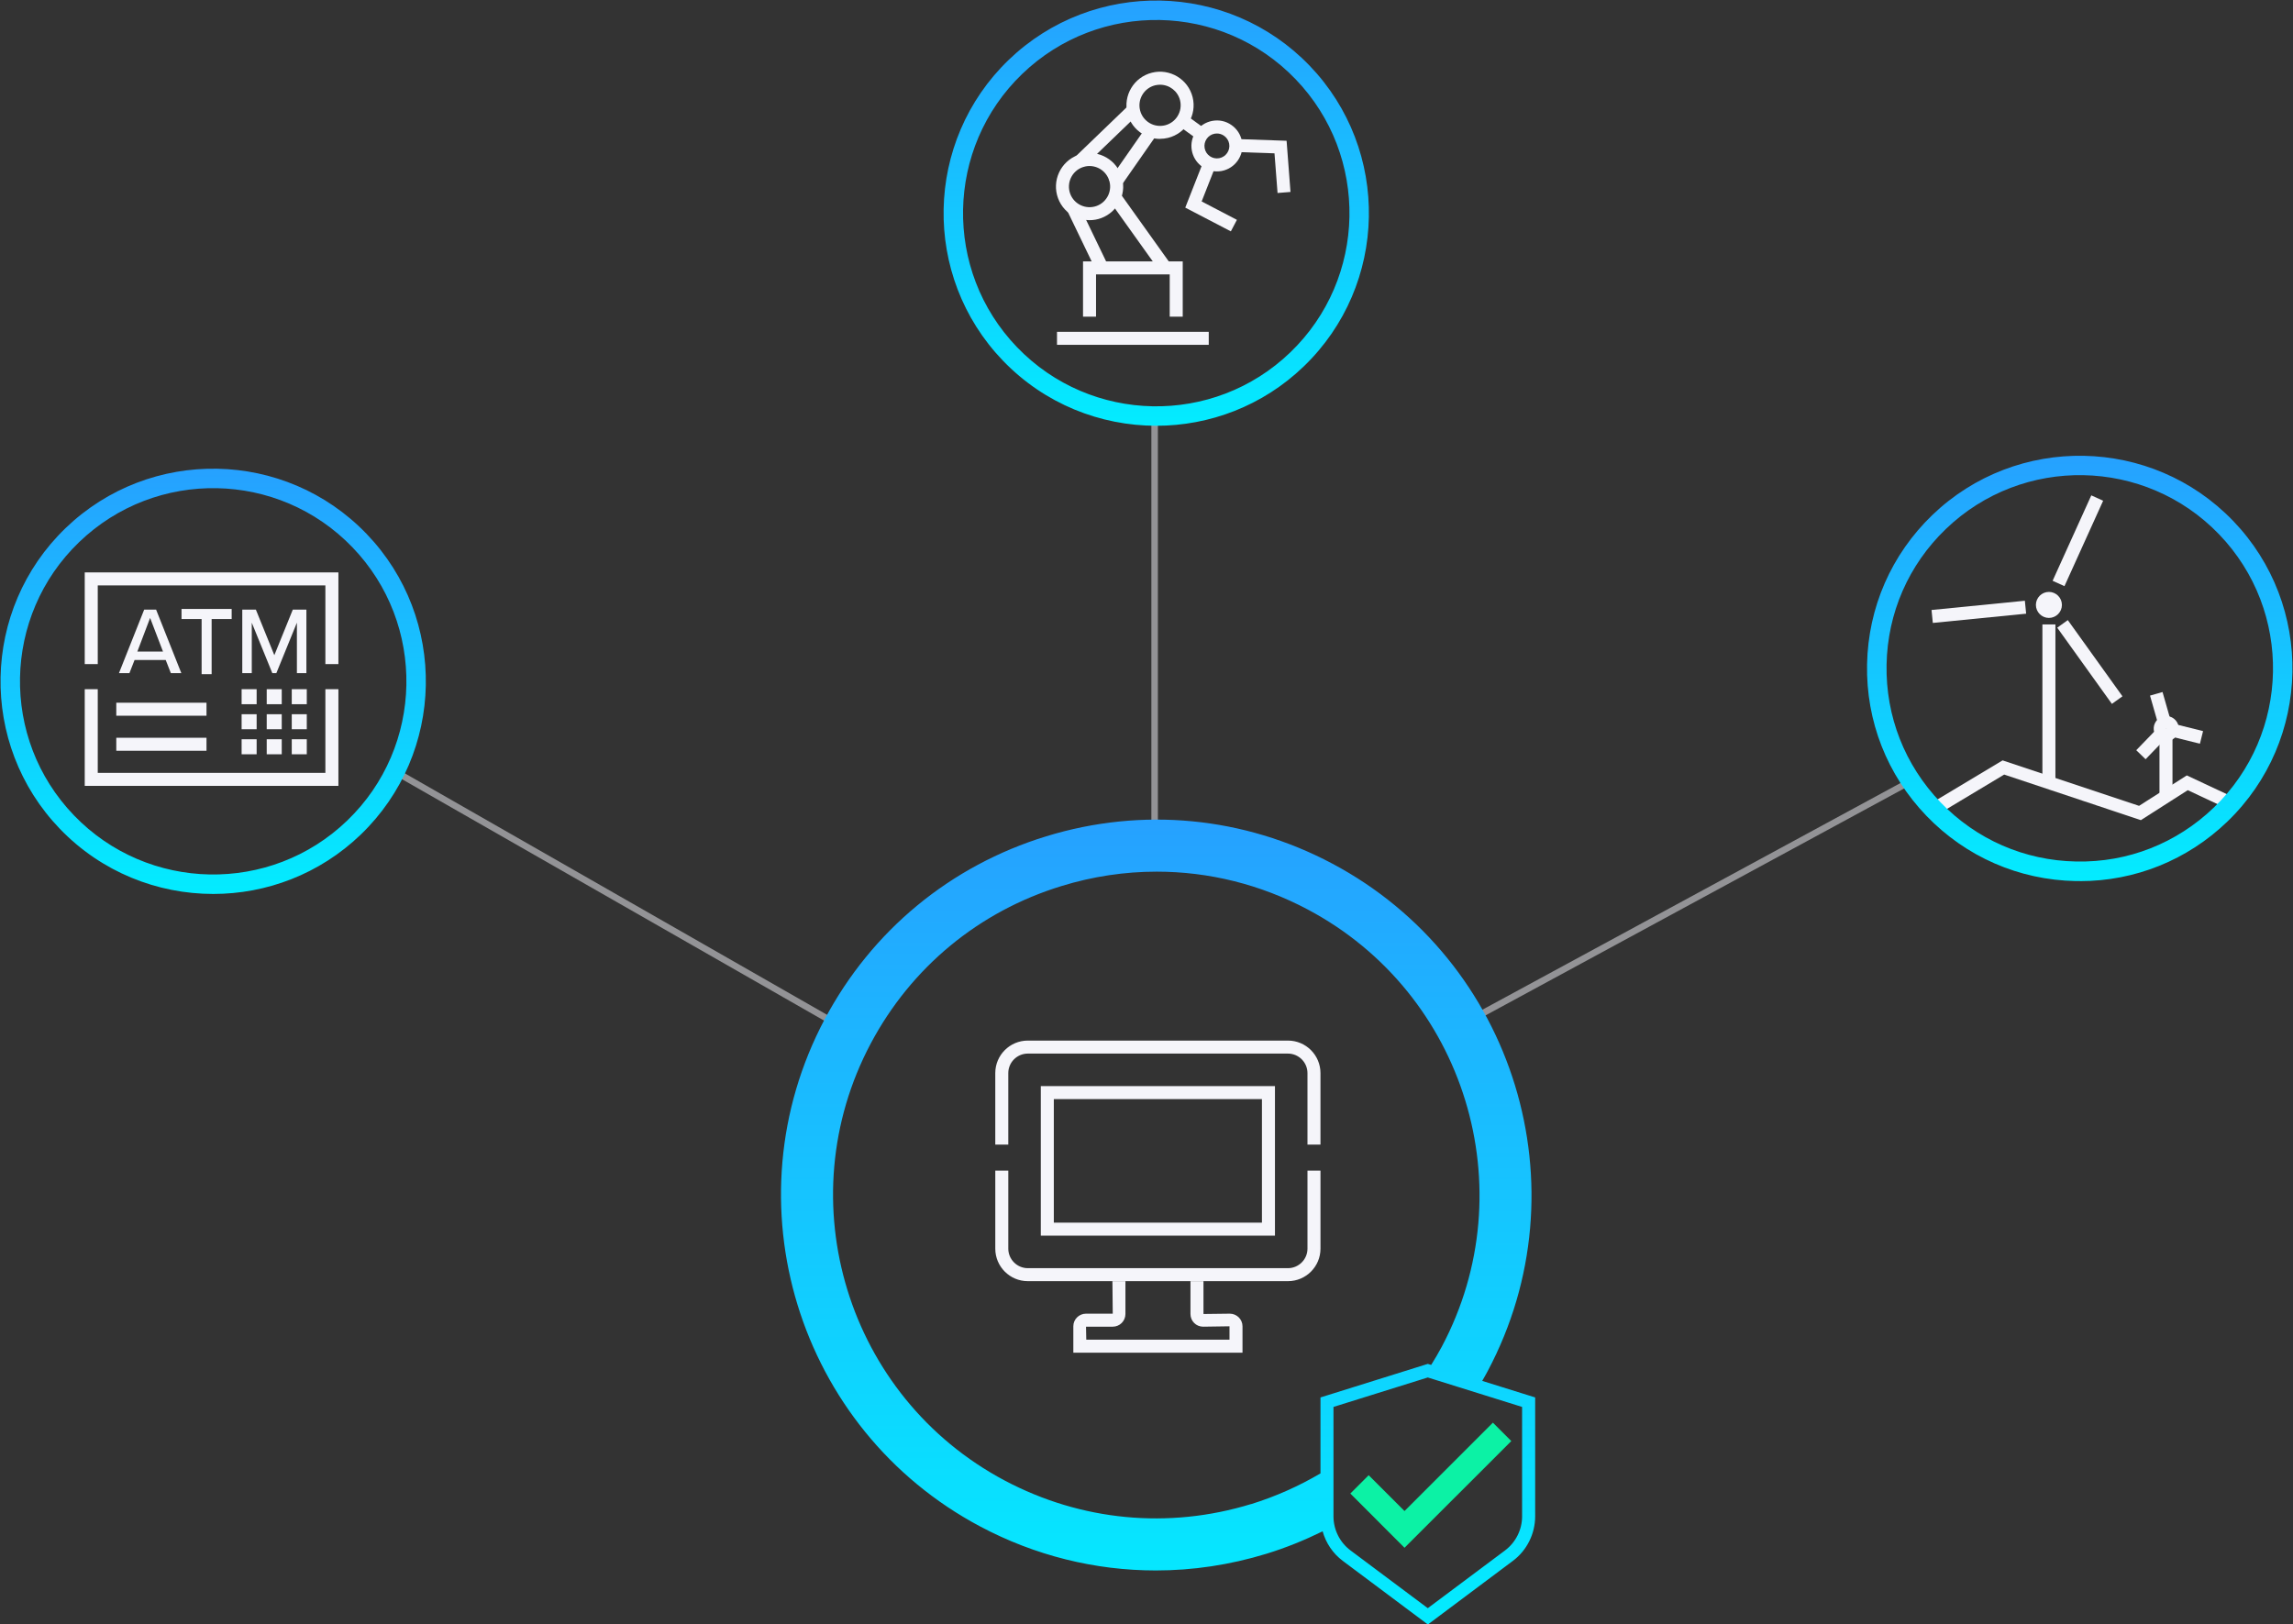
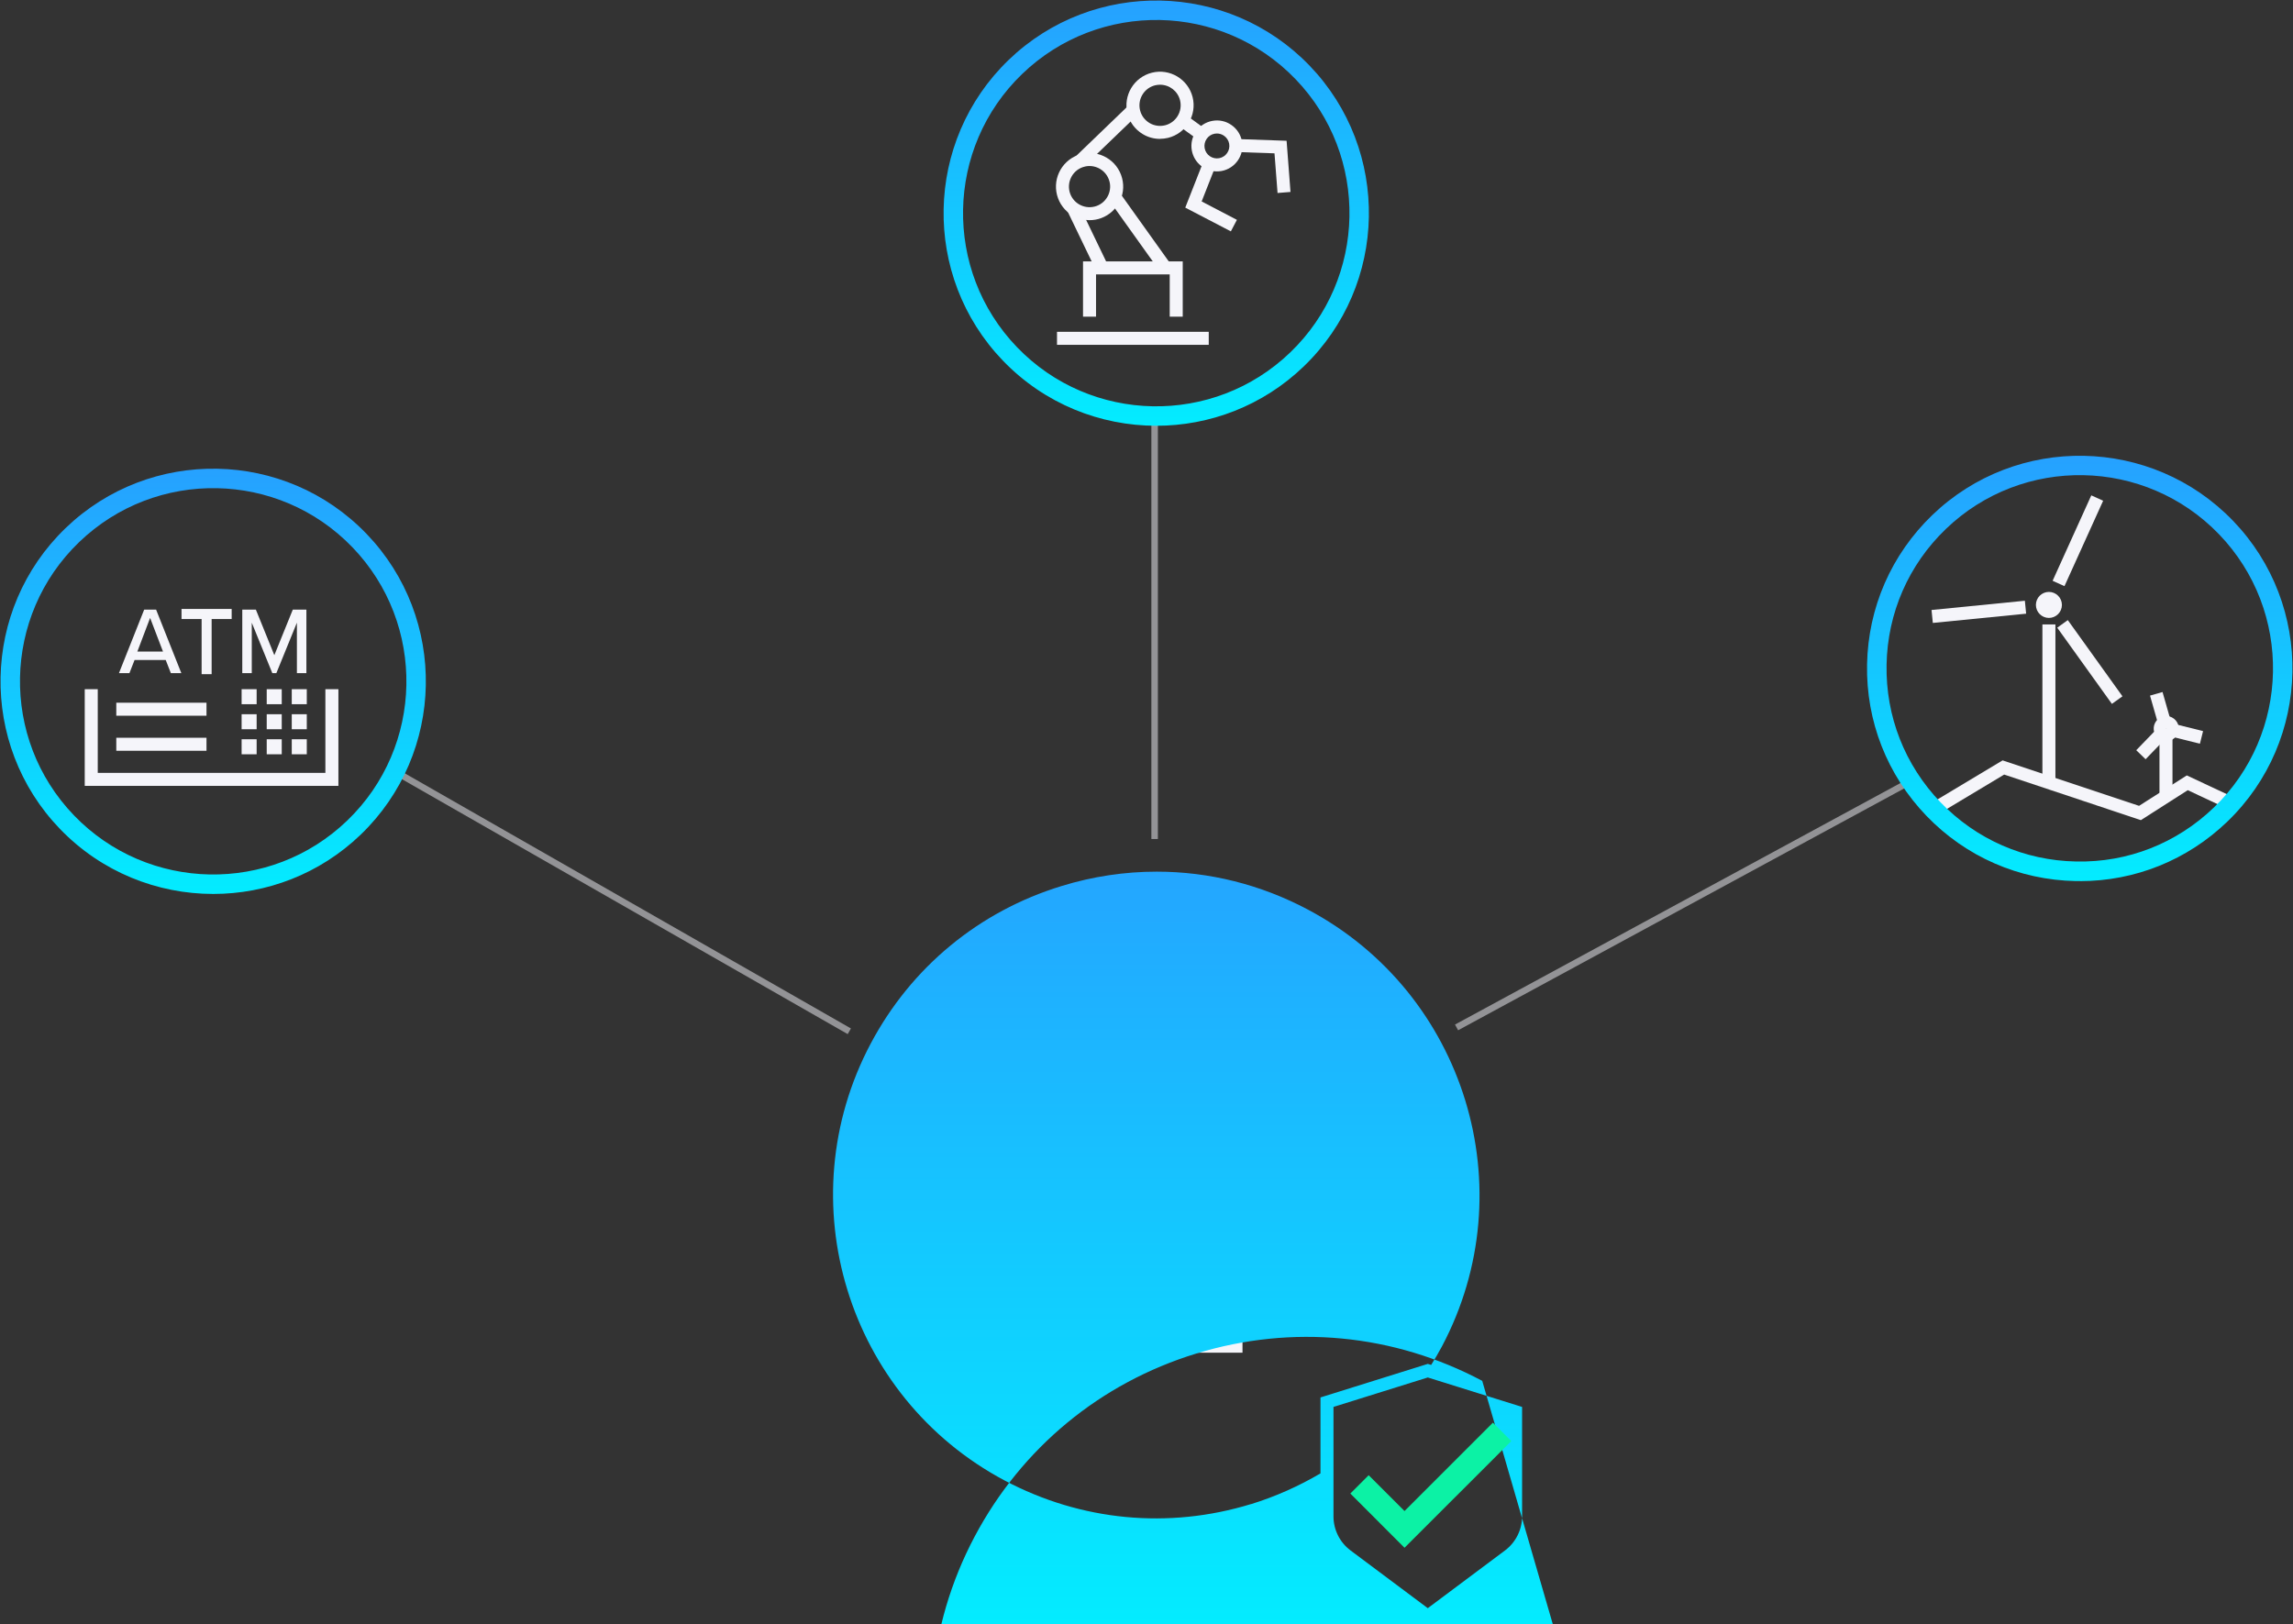
<svg xmlns="http://www.w3.org/2000/svg" xmlns:xlink="http://www.w3.org/1999/xlink" id="Group_5308" version="1.1" viewBox="0 0 352.56 249.82">
  <rect x="0" y="0" width="352.56" height="249.82" fill="#333333" stroke="none" />
  <defs>
    <style>
      .st0 {
        fill: url(#Gradients_1);
      }

      .st1 {
        fill: url(#Gradients_11);
      }

      .st2 {
        fill: url(#Gradients_13);
      }

      .st3 {
        fill: url(#Gradients_12);
      }

      .st4, .st5 {
        fill: #f5f5fa;
      }

      .st5 {
        opacity: .5;
      }

      .st6 {
        fill: #0cf2a5;
      }
    </style>
    <linearGradient id="Gradients_1" data-name="Gradients 1" x1="178.06" y1="126.05" x2="178.06" y2="249.82" gradientUnits="userSpaceOnUse">
      <stop offset="0" stop-color="#26a1ff" />
      <stop offset="1" stop-color="#03ecff" />
    </linearGradient>
    <linearGradient id="Gradients_11" data-name="Gradients 1" x1="319.77" y1="70.08" x2="319.77" y2="135.5" xlink:href="#Gradients_1" />
    <linearGradient id="Gradients_12" data-name="Gradients 1" x1="177.78" y1=".08" x2="177.78" y2="65.48" xlink:href="#Gradients_1" />
    <linearGradient id="Gradients_13" data-name="Gradients 1" x1="32.78" y1="72.08" x2="32.78" y2="137.48" xlink:href="#Gradients_1" />
  </defs>
  <rect class="st5" x="95.55" y="99.05" width="1" height="79.58" transform="translate(-72.16 153.28) rotate(-60.23)" />
  <rect class="st5" x="219.19" y="138.73" width="78.81" height="1" transform="translate(-35.1 140.1) rotate(-28.47)" />
  <rect class="st5" x="177.03" y="64.03" width="1" height="65" />
  <path id="Path_9736" class="st4" d="M25.48,101.5h-4.79l-.79,2.02h-1.61l3.88-9.77h1.83l3.88,9.77h-1.61l-.79-2.02ZM21.12,100.2h3.94l-1.98-5.17-1.96,5.17Z" />
  <path id="Path_9737" class="st4" d="M30.99,95.2h-3.08v-1.55h7.71v1.55h-3.08v8.48h-1.54v-8.48Z" />
  <path id="Path_9738" class="st4" d="M45.65,95.76l-3.16,7.76h-.62l-3.16-7.76v7.76h-1.46v-9.77h2.09l2.84,7.01,2.84-7.01h2.09v9.77h-1.46v-7.76Z" />
  <polygon class="st4" points="52.03 120.86 13.03 120.86 13.03 105.99 15.03 105.99 15.03 118.86 50.03 118.86 50.03 105.99 52.03 105.99 52.03 120.86" />
-   <polygon class="st4" points="52.03 102.13 50.03 102.13 50.03 90.03 15.03 90.03 15.03 102.13 13.03 102.13 13.03 88.03 52.03 88.03 52.03 102.13" />
  <rect class="st4" x="17.88" y="108.07" width="13.87" height="2" />
  <rect class="st4" x="17.88" y="113.46" width="13.87" height="2" />
  <rect id="Rectangle_2763" class="st4" x="37.15" y="105.99" width="2.31" height="2.31" />
  <rect id="Rectangle_2764" class="st4" x="41.01" y="105.99" width="2.31" height="2.31" />
  <rect id="Rectangle_2765" class="st4" x="44.86" y="105.99" width="2.31" height="2.31" />
  <rect id="Rectangle_2766" class="st4" x="37.15" y="109.84" width="2.31" height="2.31" />
  <rect id="Rectangle_2767" class="st4" x="41.01" y="109.84" width="2.31" height="2.31" />
  <rect id="Rectangle_2768" class="st4" x="44.86" y="109.84" width="2.31" height="2.31" />
  <rect id="Rectangle_2769" class="st4" x="37.15" y="113.69" width="2.31" height="2.31" />
  <rect id="Rectangle_2770" class="st4" x="41.01" y="113.69" width="2.31" height="2.31" />
  <rect id="Rectangle_2771" class="st4" x="44.86" y="113.69" width="2.31" height="2.31" />
  <rect class="st4" x="182.31" y="17.68" width="2" height="3.87" transform="translate(59.54 156.25) rotate(-53.94)" />
  <polygon class="st4" points="189.25 35.58 182.24 31.93 185.14 24.55 187 25.28 184.76 30.98 190.18 33.81 189.25 35.58" />
  <polygon class="st4" points="196.43 29.68 195.96 23.58 189.8 23.37 189.87 21.37 197.82 21.65 198.42 29.52 196.43 29.68" />
  <rect class="st4" x="162.52" y="51.03" width="23.33" height="2" />
  <rect class="st4" x="166.23" y="31.53" width="2" height="10.16" transform="translate(.68 76.2) rotate(-25.72)" />
  <rect class="st4" x="174.27" y="28.97" width="2" height="13.47" transform="translate(11.89 108.52) rotate(-35.53)" />
-   <rect class="st4" x="169.24" y="23.22" width="9.9" height="2" transform="translate(54.71 153.27) rotate(-55.12)" />
  <rect class="st4" x="164.31" y="19.92" width="11.53" height="2" transform="translate(33.08 123.85) rotate(-43.93)" />
  <path class="st4" d="M167.52,33.86c-.73,0-1.47-.16-2.15-.47-1.25-.58-2.21-1.61-2.69-2.9-.99-2.67.38-5.65,3.05-6.64,2.67-.99,5.65.38,6.64,3.05h0c.48,1.3.43,2.7-.15,3.95-.58,1.25-1.61,2.21-2.9,2.69-.58.22-1.19.32-1.8.32ZM167.52,25.53c-.37,0-.74.07-1.1.2-1.64.61-2.47,2.43-1.87,4.07.61,1.64,2.43,2.47,4.07,1.87.79-.29,1.42-.88,1.78-1.65.35-.77.39-1.63.09-2.42-.29-.79-.88-1.42-1.65-1.78-.42-.19-.87-.29-1.32-.29Z" />
  <path class="st4" d="M178.35,21.36c-.93,0-1.84-.25-2.65-.74-1.18-.71-2.02-1.84-2.35-3.18-.69-2.76,1-5.57,3.76-6.26,2.76-.69,5.57,1,6.26,3.76h0c.69,2.76-1,5.57-3.77,6.26-.42.1-.84.15-1.26.15ZM178.36,13.03c-.25,0-.51.03-.76.09-1.69.42-2.73,2.14-2.31,3.84.2.82.72,1.51,1.44,1.95.72.43,1.57.56,2.4.36,1.69-.42,2.73-2.14,2.31-3.84-.36-1.44-1.65-2.4-3.07-2.4Z" />
  <path class="st4" d="M187.1,26.36c-1.85,0-3.5-1.32-3.85-3.21-.39-2.12,1.02-4.17,3.15-4.56,1.03-.19,2.07.03,2.93.63.86.59,1.44,1.49,1.63,2.52h0c.39,2.12-1.02,4.17-3.15,4.56-.24.04-.47.06-.71.06ZM187.11,20.53c-.12,0-.23.01-.35.03-1.04.19-1.73,1.19-1.54,2.23.19,1.04,1.19,1.73,2.23,1.54,1.04-.19,1.73-1.19,1.54-2.23h0c-.09-.5-.38-.94-.8-1.23-.32-.22-.7-.34-1.08-.34Z" />
  <polygon class="st4" points="181.85 48.7 179.85 48.7 179.85 42.2 168.52 42.2 168.52 48.7 166.52 48.7 166.52 40.2 181.85 40.2 181.85 48.7" />
  <rect class="st4" x="314.03" y="96.03" width="2" height="24" />
  <path id="Path_9747" class="st4" d="M317.03,93.03c0,1.1-.9,2-2,2s-2-.9-2-2,.9-2,2-2,2,.9,2,2" />
  <rect class="st4" x="320.33" y="94.61" width="2" height="14.42" transform="translate(.87 206.35) rotate(-35.65)" />
  <rect class="st4" x="312.28" y="82.18" width="14.42" height="2" transform="translate(111.93 339.9) rotate(-65.64)" />
  <rect class="st4" x="297.05" y="93.09" width="14.42" height="2" transform="translate(-7.8 30.47) rotate(-5.66)" />
  <polygon class="st4" points="329.17 126.13 308.15 119.12 298.54 124.89 297.52 123.17 307.91 116.94 328.89 123.93 336.23 119.25 344.56 123.15 343.71 124.96 336.38 121.52 329.17 126.13" />
  <rect class="st4" x="332.03" y="112.03" width="2" height="10" />
  <path class="st4" d="M333.07,113.98c-.55,0-1.09-.23-1.47-.68-.69-.81-.59-2.03.22-2.72.81-.69,2.03-.59,2.72.22h0c.69.81.59,2.03-.22,2.72-.36.31-.81.46-1.25.46ZM333.07,112.05l-.05.05s.07.03.1,0t0,0l-.04-.05ZM333.12,112.01h0s0,0,0,0h0Z" />
  <rect class="st4" x="335.32" y="110.63" width="2" height="4.47" transform="translate(145.29 411.79) rotate(-75.97)" />
  <rect class="st4" x="331.15" y="106.6" width="2" height="4.47" transform="translate(-17.12 95.54) rotate(-15.96)" />
  <rect class="st4" x="328.5" y="113.46" width="4.47" height="2" transform="translate(18.51 272.59) rotate(-45.95)" />
  <path id="Path_9750" class="st4" d="M194.03,188.03h-32v-19h32v19ZM196.03,167.03h-36v23h36v-23Z" />
  <path class="st4" d="M191.03,208.03h-26v-4.06c0-1.07.87-1.94,1.95-1.94h4.11l-.05-5h2v5.05c0,1.07-.87,1.95-1.95,1.95h-4.11l.04,2h22.02v-2.06l-4.06.06c-1.07,0-1.94-.87-1.94-1.95v-5.05h2v5.05l4.05-.05c1.07,0,1.95.87,1.95,1.94v4.06Z" />
  <path class="st4" d="M198.03,197.03h-40c-2.76,0-5-2.24-5-5v-12h2v12c0,1.65,1.35,3,3,3h40c1.65,0,3-1.35,3-3v-12h2v12c0,2.76-2.24,5-5,5Z" />
  <path class="st4" d="M203.03,176.03h-2v-11c0-1.65-1.35-3-3-3h-40c-1.65,0-3,1.35-3,3v11h-2v-11c0-2.76,2.24-5,5-5h40c2.76,0,5,2.24,5,5v11Z" />
-   <path class="st0" d="M227.9,212.36c.29-.5.58-1,.85-1.52,14.92-28.11,4.19-63.11-23.91-78.03h0c-13.61-7.23-29.23-8.72-43.97-4.2-14.74,4.52-26.83,14.5-34.06,28.12-14.92,28.1-4.19,63.11,23.91,78.03,8.45,4.49,17.68,6.76,26.99,6.76,5.68,0,11.39-.85,16.98-2.56,3.01-.92,5.9-2.1,8.67-3.46.5,1.79,1.57,3.4,3.09,4.54l13.09,9.79,13.08-9.79c2.14-1.6,3.41-4.15,3.42-6.82v-18.31l-8.13-2.54ZM192.35,231.31c-12.69,3.89-26.14,2.6-37.87-3.62-24.21-12.85-33.45-43-20.6-67.21,6.23-11.73,16.64-20.33,29.34-24.22,4.81-1.48,9.73-2.21,14.63-2.21,8.02,0,15.96,1.96,23.24,5.83,24.21,12.85,33.45,43,20.6,67.21-.51.96-1.07,1.9-1.64,2.82l-.52-.16-16.5,5.16v11.68c-3.33,1.96-6.9,3.56-10.68,4.73ZM234.03,233.21c0,2.04-.98,3.99-2.61,5.22l-11.89,8.89-11.89-8.89c-1.63-1.22-2.61-3.17-2.61-5.22v-16.84l14.5-4.53,14.5,4.53v16.84Z" />
+   <path class="st0" d="M227.9,212.36h0c-13.61-7.23-29.23-8.72-43.97-4.2-14.74,4.52-26.83,14.5-34.06,28.12-14.92,28.1-4.19,63.11,23.91,78.03,8.45,4.49,17.68,6.76,26.99,6.76,5.68,0,11.39-.85,16.98-2.56,3.01-.92,5.9-2.1,8.67-3.46.5,1.79,1.57,3.4,3.09,4.54l13.09,9.79,13.08-9.79c2.14-1.6,3.41-4.15,3.42-6.82v-18.31l-8.13-2.54ZM192.35,231.31c-12.69,3.89-26.14,2.6-37.87-3.62-24.21-12.85-33.45-43-20.6-67.21,6.23-11.73,16.64-20.33,29.34-24.22,4.81-1.48,9.73-2.21,14.63-2.21,8.02,0,15.96,1.96,23.24,5.83,24.21,12.85,33.45,43,20.6,67.21-.51.96-1.07,1.9-1.64,2.82l-.52-.16-16.5,5.16v11.68c-3.33,1.96-6.9,3.56-10.68,4.73ZM234.03,233.21c0,2.04-.98,3.99-2.61,5.22l-11.89,8.89-11.89-8.89c-1.63-1.22-2.61-3.17-2.61-5.22v-16.84l14.5-4.53,14.5,4.53v16.84Z" />
  <polygon class="st6" points="215.95 238.03 207.62 229.69 210.44 226.87 215.95 232.38 229.54 218.79 232.37 221.62 215.95 238.03" />
  <path class="st1" d="M319.8,135.5c-.21,0-.43,0-.64,0-8.74-.17-16.89-3.73-22.95-10.02-6.06-6.3-9.31-14.58-9.14-23.31.17-8.74,3.73-16.89,10.02-22.95h0c13-12.51,33.75-12.11,46.26.88,12.51,13,12.11,33.75-.89,46.26-6.14,5.91-14.17,9.15-22.67,9.15ZM299.17,81.37c-5.72,5.5-8.95,12.91-9.1,20.84-.15,7.94,2.8,15.46,8.3,21.18,5.5,5.72,12.91,8.95,20.84,9.1,7.96.17,15.46-2.8,21.18-8.3,11.81-11.36,12.17-30.21.8-42.02-11.37-11.81-30.22-12.17-42.02-.8h0Z" />
  <path class="st3" d="M177.79,65.48c-8.59,0-17.17-3.35-23.58-10.01-12.51-13-12.11-33.75.88-46.26h0c13-12.51,33.75-12.11,46.26.88,12.51,13,12.11,33.75-.89,46.26-6.33,6.1-14.51,9.13-22.68,9.13ZM157.17,11.37c-11.81,11.36-12.17,30.21-.8,42.02,11.36,11.81,30.21,12.17,42.02.8,11.81-11.36,12.17-30.21.8-42.02C187.83.36,168.98,0,157.17,11.37h0Z" />
  <path class="st2" d="M32.79,137.48c-8.59,0-17.17-3.35-23.58-10.01-12.51-13-12.11-33.75.88-46.26h0c13-12.51,33.75-12.12,46.26.88,12.51,13,12.11,33.75-.88,46.26-6.34,6.1-14.52,9.13-22.68,9.13ZM12.17,83.37C.36,94.73,0,113.58,11.37,125.39c11.36,11.81,30.22,12.17,42.02.8,11.81-11.36,12.17-30.21.8-42.02-11.36-11.81-30.21-12.17-42.02-.8h0Z" />
</svg>